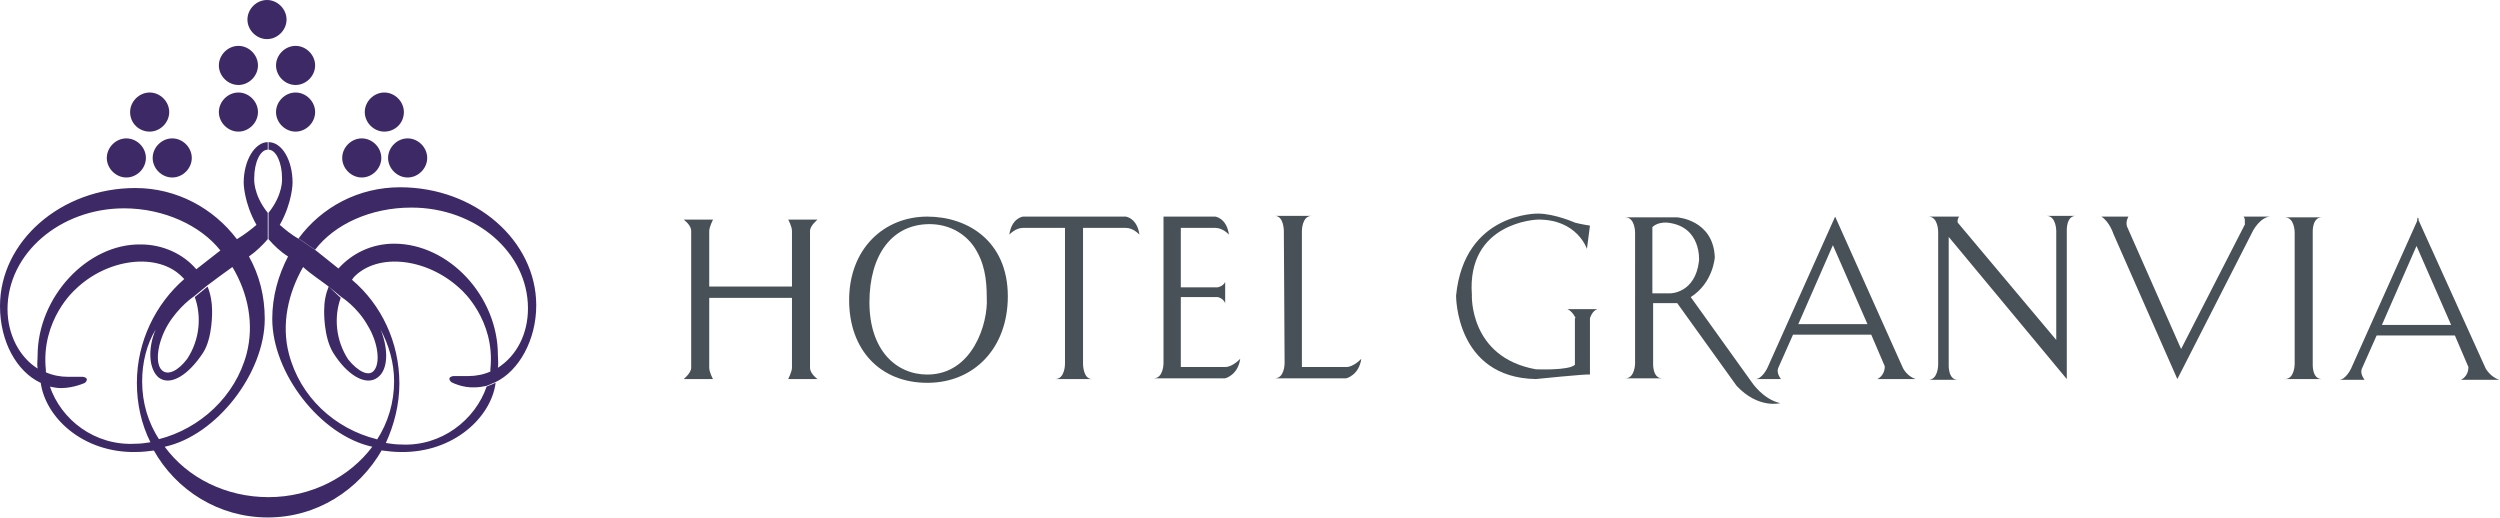
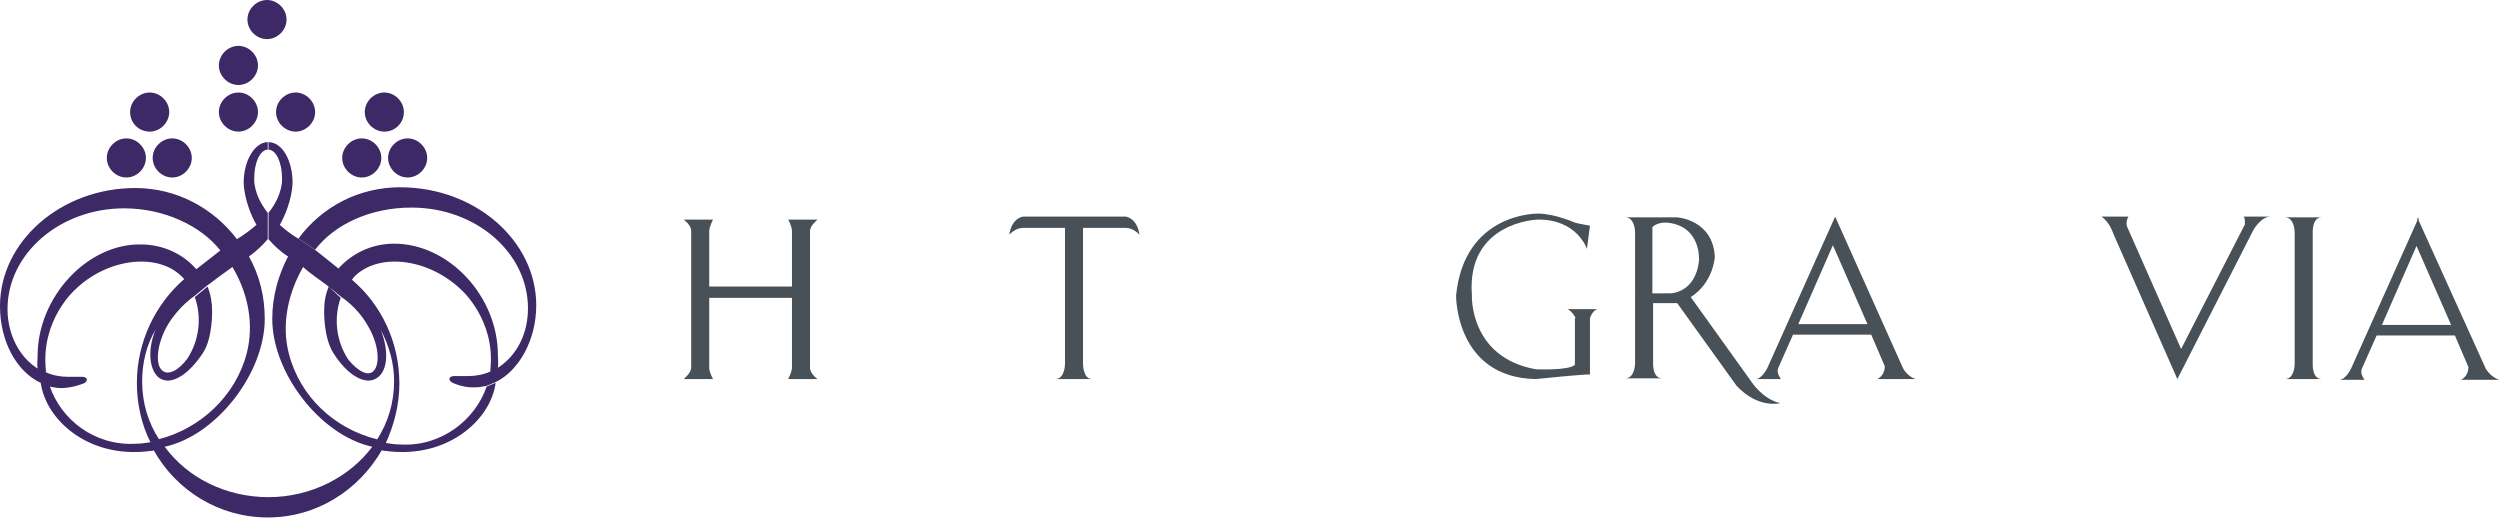
<svg xmlns="http://www.w3.org/2000/svg" version="1.1" id="レイヤー_1" x="0px" y="0px" viewBox="0 0 332.4 68.9" style="enable-background:new 0 0 332.4 68.9;" xml:space="preserve">
  <style type="text/css">
	.st0{fill:#485157;}
	.st1{fill:#3C2965;}
</style>
  <g>
    <g>
-       <path class="st0" d="M112.9,39.9c0-6.8,4.6-11.1,10.4-11.1c5.3,0,10.7,3.2,10.7,10.6c0,6.9-4.5,11.5-10.7,11.5    C117,50.9,112.9,46.5,112.9,39.9z M129.5,32.8c-1.4-2-3.6-3-5.9-3c-5,0-8,4.1-8,10.4c0,6.3,3.5,9.6,7.7,9.6c6,0,8.1-6.8,7.9-10.2    C131.2,37.1,130.9,34.9,129.5,32.8z" />
      <path class="st0" d="M107.7,30.7c0-0.7,1-1.5,1-1.5h-3.9c0,0,0.5,0.9,0.5,1.5v7.4h-11v-7.4c0-0.5,0.5-1.5,0.5-1.5h-3.9    c0,0,1,0.7,1,1.5l0,18.2h0c0,0.7-1,1.5-1,1.5h3.9c0,0-0.5-0.9-0.5-1.5v-9.3h11v9.3c0,0.5-0.5,1.5-0.5,1.5h3.9c0,0-1-0.7-1-1.5    V30.7z" />
      <path class="st0" d="M136,28.8h13.7c0,0,1.5,0.2,1.8,2.4c0,0-0.8-0.9-1.8-0.9H144v18.1c0,0,0,2,1.2,2h-4.9c1.3,0,1.3-2,1.3-2V30.3    H136c-1,0-1.8,0.9-1.8,0.9C134.5,29,136,28.8,136,28.8z" />
-       <path class="st0" d="M161.9,39.5H157v9.3h5.9c1,0,2-1.1,2-1.1c-0.3,2.2-2,2.6-2,2.6h-4.6v0h-4.9c1.3,0,1.3-2,1.3-2V28.8l6.9,0    c0,0,1.5,0.2,1.8,2.4c0,0-0.8-0.9-1.8-0.9H157v0v7.9h4.9c0,0,0.7-0.1,1-0.7v2.8C162.6,39.6,161.9,39.5,161.9,39.5" />
-       <path class="st0" d="M170.7,30.7c0,0,0-2-1.2-2h4.9c-1.3,0-1.3,2-1.3,2h0v18.1h5.9c1,0,2-1.1,2-1.1c-0.3,2.2-2,2.6-2,2.6l-4.6,0v0    h-4.9c1.3,0,1.3-2,1.3-2L170.7,30.7L170.7,30.7z" />
      <path class="st0" d="M209.5,42.3c0,0-0.4-0.9-1.1-1.2l4,0c-0.7,0.2-1,1.2-1,1.2v7.5c-0.4-0.1-7.2,0.6-7.2,0.6    c-10.7-0.2-10.6-11.1-10.6-11.1c1.1-11.1,10.9-10.9,10.9-10.9c2.2,0,4.9,1.2,4.9,1.2c0.7,0.2,2,0.4,2,0.4l-0.4,3.1    c0,0-1.3-4-6.6-3.9c0,0-9.4,0.3-8.7,10c0,0-0.4,8.3,8.5,9.9c0,0,4.4,0.2,5.2-0.6V42.3" />
      <path class="st0" d="M223,28.9c0,0,4.8,0.3,5,5.3c0,0-0.2,3.4-3.2,5.3l8.1,11.3c0,0,1.5,2.3,3.8,2.8c0,0-2.9,0.8-5.8-2.3l-7.9-11    h-3.2l-0.1-1.3h2.4c0,0,3.3,0,3.8-4.3c0,0,0.4-4.6-4.2-5.1c-1.4-0.1-2,0.6-2,0.6v8.7l0.1,1.3v8.1c0,0-0.1,2,1.2,2h-4.9    c1.3,0,1.3-2,1.3-2V30.9h0c0,0,0-2-1.3-2H223L223,28.9" />
      <path class="st0" d="M243.7,32.6l4.6,10.5l0,0l-9.2,0L243.7,32.6l0.3-3.8l-9,20.1c0,0-0.7,1.5-1.6,1.5h3.4c0,0-0.6-0.7-0.4-1.4    l2-4.5l10.4,0l0,0l1.8,4.2c0,1.3-1,1.7-1,1.7h5.1c-1.2-0.4-1.7-1.5-1.7-1.5L244,28.8L243.7,32.6z" />
-       <path class="st0" d="M273.4,45.2V30.7c0,0,0-2-1.3-2h3.9c-1.3,0-1.2,2-1.2,2v19.7l-15.7-18.9v8.9v8.1c0,0-0.1,2,1.2,2h-3.9    c1.3,0,1.3-2,1.3-2V30.8h0c0,0,0-2-1.3-2h4.1c0,0-0.3,0.3-0.2,0.8" />
      <line class="st0" x1="260.3" y1="29.8" x2="273.4" y2="45.5" />
      <path class="st0" d="M298.3,28.8h3.6c-1.3,0-2.3,1.8-2.3,1.8l-10.1,19.8l-8.5-19.3c0,0-0.5-1.6-1.6-2.3h3.6c0,0-0.4,0.6-0.2,1.3    l7.2,16.3l8.5-16.6C298.4,29.7,298.6,29.1,298.3,28.8z" />
      <path class="st0" d="M307.5,30.9c0,0-0.1-2,1.2-2h-4.9c1.3,0,1.3,2,1.3,2v17.5c0,0,0,2-1.3,2h4.9c-1.3,0-1.2-2-1.2-2V30.9z" />
      <path class="st0" d="M321.3,32.7l4.6,10.5l0,0l-9.2,0L321.3,32.7l0.3-3.8l-9,20.1c0,0-0.7,1.5-1.6,1.5h3.4c0,0-0.6-0.7-0.4-1.4    l2-4.5l10.4,0l0,0l1.8,4.2c0,1.3-1,1.7-1,1.7h5.1c-1.2-0.4-1.8-1.5-1.8-1.5l-9.1-20.1L321.3,32.7z" />
    </g>
  </g>
  <g>
    <path class="st1" d="M43.7,38.1c-0.4,1-0.6,2-0.6,3.2c0,0-0.1,3.5,1.2,5.6c1.8,2.9,4.3,4.5,5.9,3.3c1.4-1,1.5-3.7,0.4-6.4   c1.1,2.1,1.8,4.4,1.8,6.9c0,2.8-0.8,5.5-2.3,7.8l0.7,1.4c0.8,0.1,1.6,0.2,2.5,0.2c7,0.1,12-4.6,12.6-9.2l-1.2,0.5   c-1.5,4.4-6,8-11.4,7.7c-0.7,0-1.4-0.1-2-0.2c1.1-2.4,1.8-5.1,1.8-7.9c0-5.5-2.4-10.5-6.3-13.8C46.9,37,47,37,47,36.9   c3.2-3.4,9.9-2.6,14.3,1.6c0,0,4.6,4,3.9,10.6c0,0.1,0,0.2,0,0.3c-0.9,0.4-1.9,0.6-2.9,0.6c0,0-1.7,0-2,0c0,0-1,0.1-0.3,0.8   c0,0,1.4,0.8,3.2,0.7c0.5,0,1-0.1,1.5-0.2l1.2-0.5c3.1-1.5,5.4-5.6,5.4-10.2c0-8.6-8.1-15.7-18.1-15.7c-5.5,0-10.4,2.6-13.5,6.8   l2.2,1.5c2.6-3.4,7.4-5.6,12.8-5.6c8.6,0,15.5,6,15.5,13.4c0,3.4-1.5,6.3-4,7.9c0.1-0.5,0-1.1,0-1.7c0-7.8-6.5-14.8-13.8-14.8   c-3,0-5.6,1.3-7.4,3.3L42,33.3l-2.2-1.5c-1.1-0.6-1.9-1.3-2.6-1.9c1.7-3,1.7-5.6,1.7-5.6c0-3-1.4-5.4-3.2-5.4v1   c1,0,1.8,1.7,1.8,3.8c0,0,0.2,2.1-1.8,4.6l0,3.5c0.7,0.8,1.5,1.6,2.6,2.3c-1.3,2.5-2.1,5.3-2.1,8.3c0,7.2,6.4,15.5,13.3,17   c-3,4-8.1,6.7-13.8,6.7c-5.7,0-10.8-2.6-13.8-6.7c6.9-1.5,13.3-9.8,13.3-17c0-3-0.7-5.8-2.1-8.3c1-0.7,1.8-1.5,2.5-2.3l0-3.5   c-2-2.5-1.8-4.6-1.8-4.6c0-2.1,0.8-3.8,1.8-3.8v-1c-1.7,0-3.2,2.4-3.2,5.4c0,0,0,2.6,1.7,5.6c-0.7,0.6-1.6,1.3-2.6,1.9l-2.2,1.5   l-3.2,2.5c-1.7-2-4.4-3.3-7.4-3.3C11.6,32.4,5,39.5,5,47.3c0,0.6-0.1,1.1,0,1.7c-2.4-1.5-4-4.5-4-7.9c0-7.4,7-13.4,15.5-13.4   c5.3,0,10.2,2.3,12.8,5.6l2.2-1.5c-3.1-4.1-8-6.8-13.5-6.8C8.1,25,0,32.1,0,40.7c0,4.7,2.2,8.7,5.4,10.2l1.2,0.5   c0.5,0.1,1,0.2,1.5,0.2c1.7,0,3.2-0.7,3.2-0.7c0.7-0.7-0.3-0.8-0.3-0.8c-0.4,0-2,0-2,0c-1,0-2-0.2-2.9-0.6c0-0.1,0-0.2,0-0.3   C5.4,42.5,10,38.5,10,38.5c4.3-4.2,11.1-5,14.3-1.6c0.1,0.1,0.1,0.1,0.2,0.2c-3.8,3.3-6.3,8.3-6.3,13.8c0,2.8,0.6,5.5,1.8,7.9   c-0.6,0.1-1.3,0.2-2,0.2c-5.4,0.3-9.9-3.2-11.4-7.7l-1.2-0.5C6,55.5,11,60.2,18,60.1c0.9,0,1.7-0.1,2.5-0.2l0.7-1.4   c-1.5-2.3-2.3-4.9-2.3-7.8c0-2.5,0.6-4.9,1.8-6.9c-1.1,2.6-0.9,5.3,0.4,6.4c1.6,1.2,4-0.4,5.9-3.3c1.3-2,1.2-5.6,1.2-5.6   c0-1.1-0.2-2.2-0.6-3.2l-1.7,1.4c0.9,2.5,0.7,5.6-1,8.2c-1.2,1.6-2.6,2.3-3.4,1.5c-0.9-0.9-0.6-3.6,0.8-6c1.5-2.5,3.5-3.8,3.5-3.8   l1.7-1.4c0.9-0.7,2.3-1.7,3.4-2.5c2.1,3.5,2.9,7.6,1.9,11.5c-1.5,5.7-6.2,10-11.7,11.4l-0.7,1.4c3,5.4,8.7,9,15.2,9   c6.5,0,12.1-3.6,15.2-9l-0.7-1.4c-5.6-1.4-10.2-5.6-11.7-11.4c-1-3.9-0.1-8,1.9-11.5C41.4,36.5,42.8,37.4,43.7,38.1l1.7,1.4   c0,0,2.1,1.3,3.5,3.8c1.4,2.3,1.7,5,0.8,6c-0.7,0.8-2.1,0.1-3.4-1.5c-1.7-2.6-1.9-5.7-1-8.2L43.7,38.1z" />
    <path class="st1" d="M35.5,5.2c1.4,0,2.6-1.2,2.6-2.6c0-1.4-1.2-2.6-2.6-2.6c-1.4,0-2.6,1.2-2.6,2.6C32.9,4,34.1,5.2,35.5,5.2z" />
    <path class="st1" d="M31.7,11.3c1.4,0,2.6-1.2,2.6-2.6s-1.2-2.6-2.6-2.6c-1.4,0-2.6,1.2-2.6,2.6S30.3,11.3,31.7,11.3z" />
    <path class="st1" d="M31.7,17.5c1.4,0,2.6-1.2,2.6-2.6c0-1.4-1.2-2.6-2.6-2.6c-1.4,0-2.6,1.2-2.6,2.6   C29.1,16.3,30.3,17.5,31.7,17.5z" />
    <path class="st1" d="M19.9,17.5c1.4,0,2.6-1.2,2.6-2.6c0-1.4-1.2-2.6-2.6-2.6c-1.4,0-2.6,1.2-2.6,2.6   C17.3,16.4,18.5,17.5,19.9,17.5z" />
    <path class="st1" d="M22.9,23.6c1.4,0,2.6-1.2,2.6-2.6c0-1.4-1.2-2.6-2.6-2.6c-1.4,0-2.6,1.2-2.6,2.6   C20.3,22.4,21.5,23.6,22.9,23.6z" />
    <path class="st1" d="M16.8,23.6c1.4,0,2.6-1.2,2.6-2.6c0-1.4-1.2-2.6-2.6-2.6c-1.4,0-2.6,1.2-2.6,2.6   C14.2,22.4,15.4,23.6,16.8,23.6z" />
-     <path class="st1" d="M39.3,11.3c-1.4,0-2.6-1.2-2.6-2.6s1.2-2.6,2.6-2.6s2.6,1.2,2.6,2.6S40.7,11.3,39.3,11.3z" />
    <path class="st1" d="M39.3,17.5c-1.4,0-2.6-1.2-2.6-2.6c0-1.4,1.2-2.6,2.6-2.6s2.6,1.2,2.6,2.6C41.9,16.3,40.7,17.5,39.3,17.5z" />
    <path class="st1" d="M51.1,17.5c-1.4,0-2.6-1.2-2.6-2.6c0-1.4,1.2-2.6,2.6-2.6c1.4,0,2.6,1.2,2.6,2.6   C53.7,16.4,52.5,17.5,51.1,17.5z" />
    <path class="st1" d="M48.1,23.6c-1.4,0-2.6-1.2-2.6-2.6c0-1.4,1.2-2.6,2.6-2.6c1.4,0,2.6,1.2,2.6,2.6   C50.7,22.4,49.5,23.6,48.1,23.6z" />
    <path class="st1" d="M54.2,23.6c-1.4,0-2.6-1.2-2.6-2.6c0-1.4,1.2-2.6,2.6-2.6c1.4,0,2.6,1.2,2.6,2.6   C56.8,22.4,55.6,23.6,54.2,23.6z" />
  </g>
</svg>